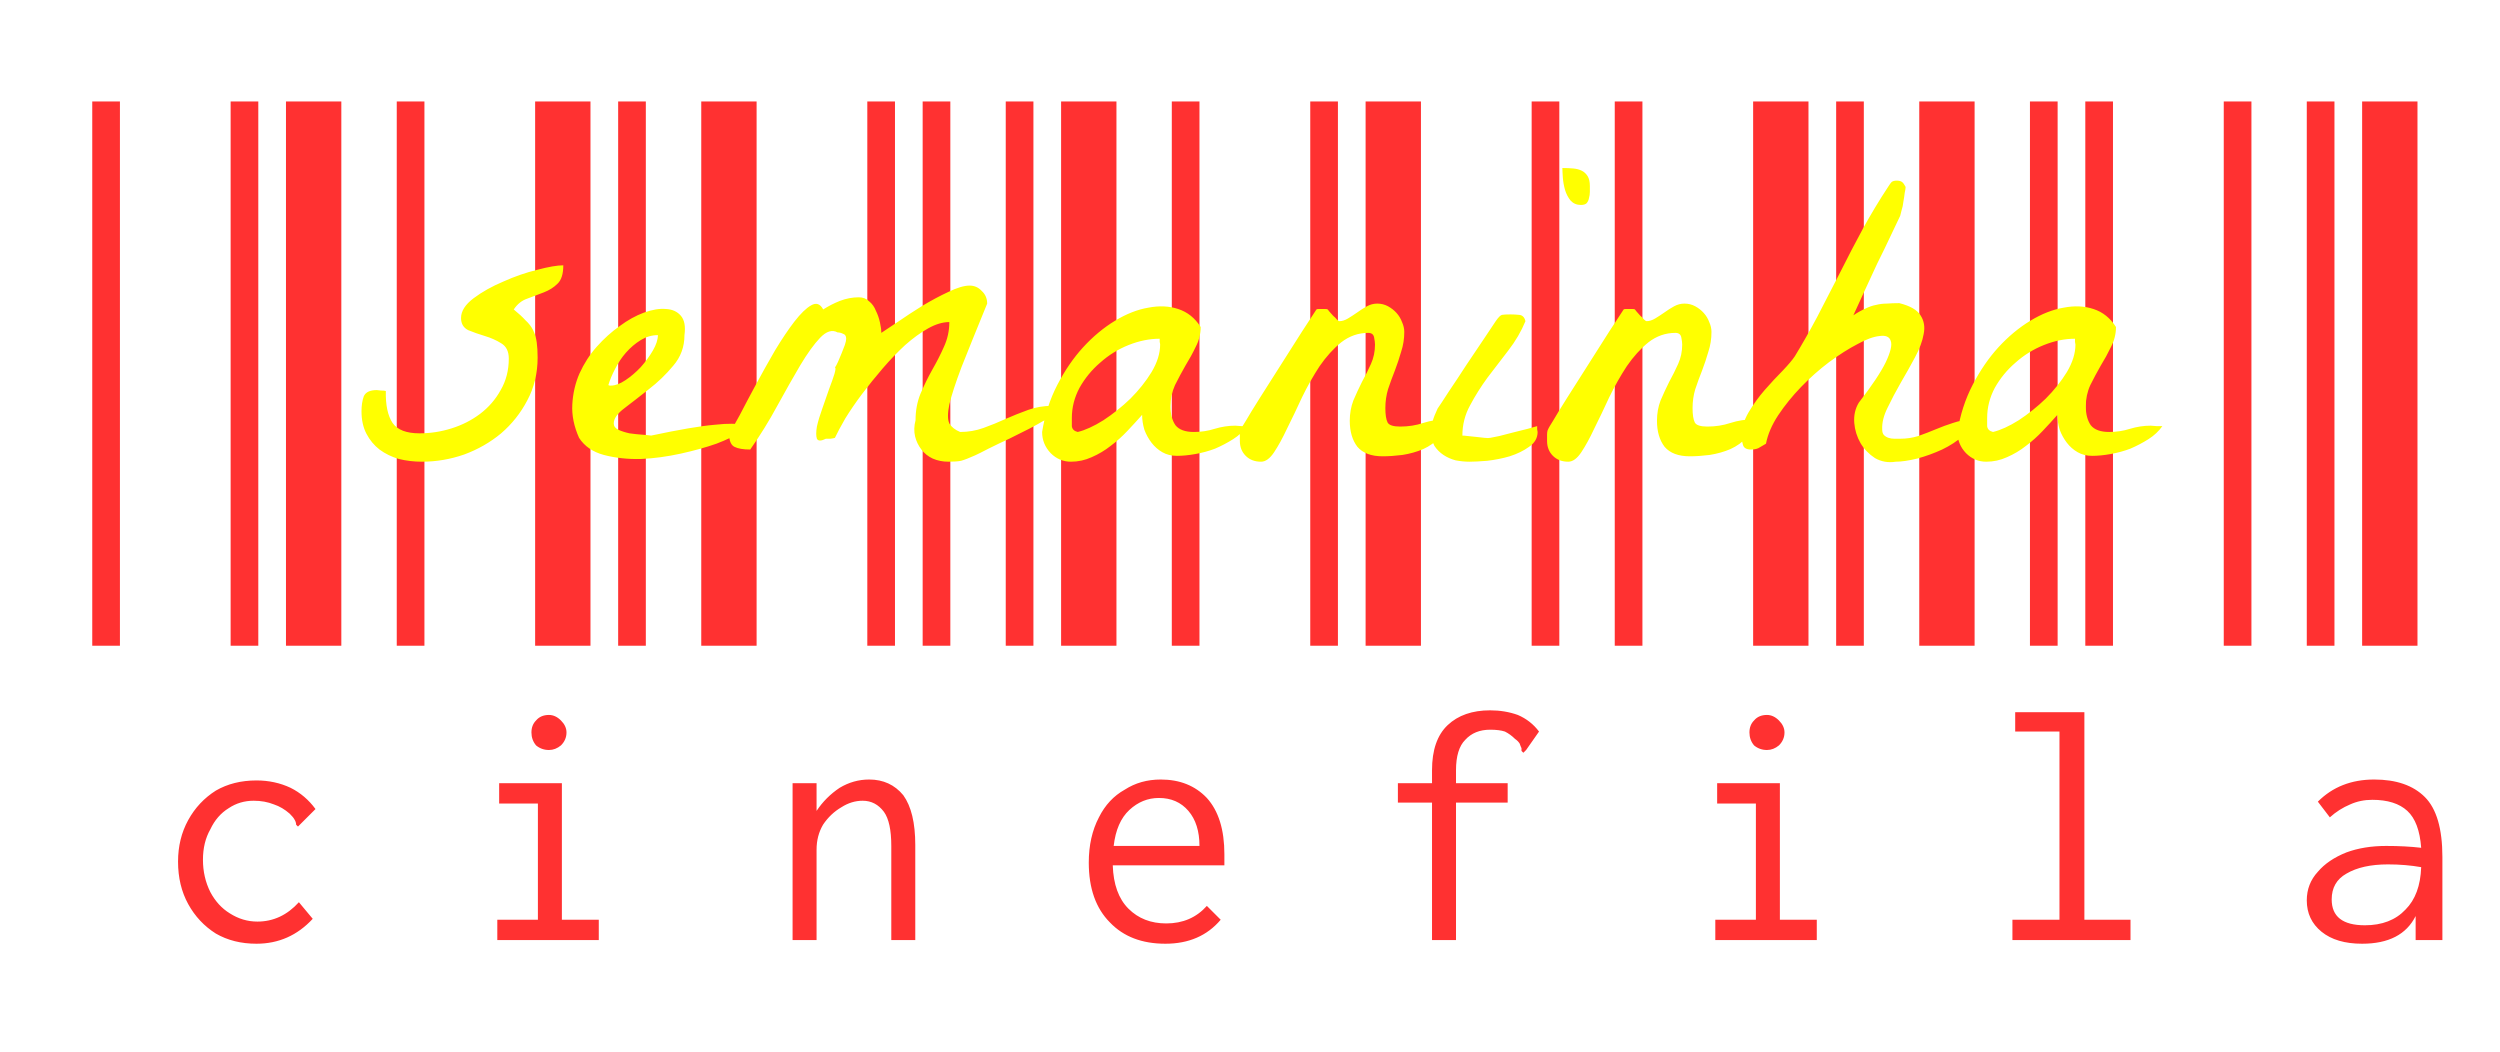
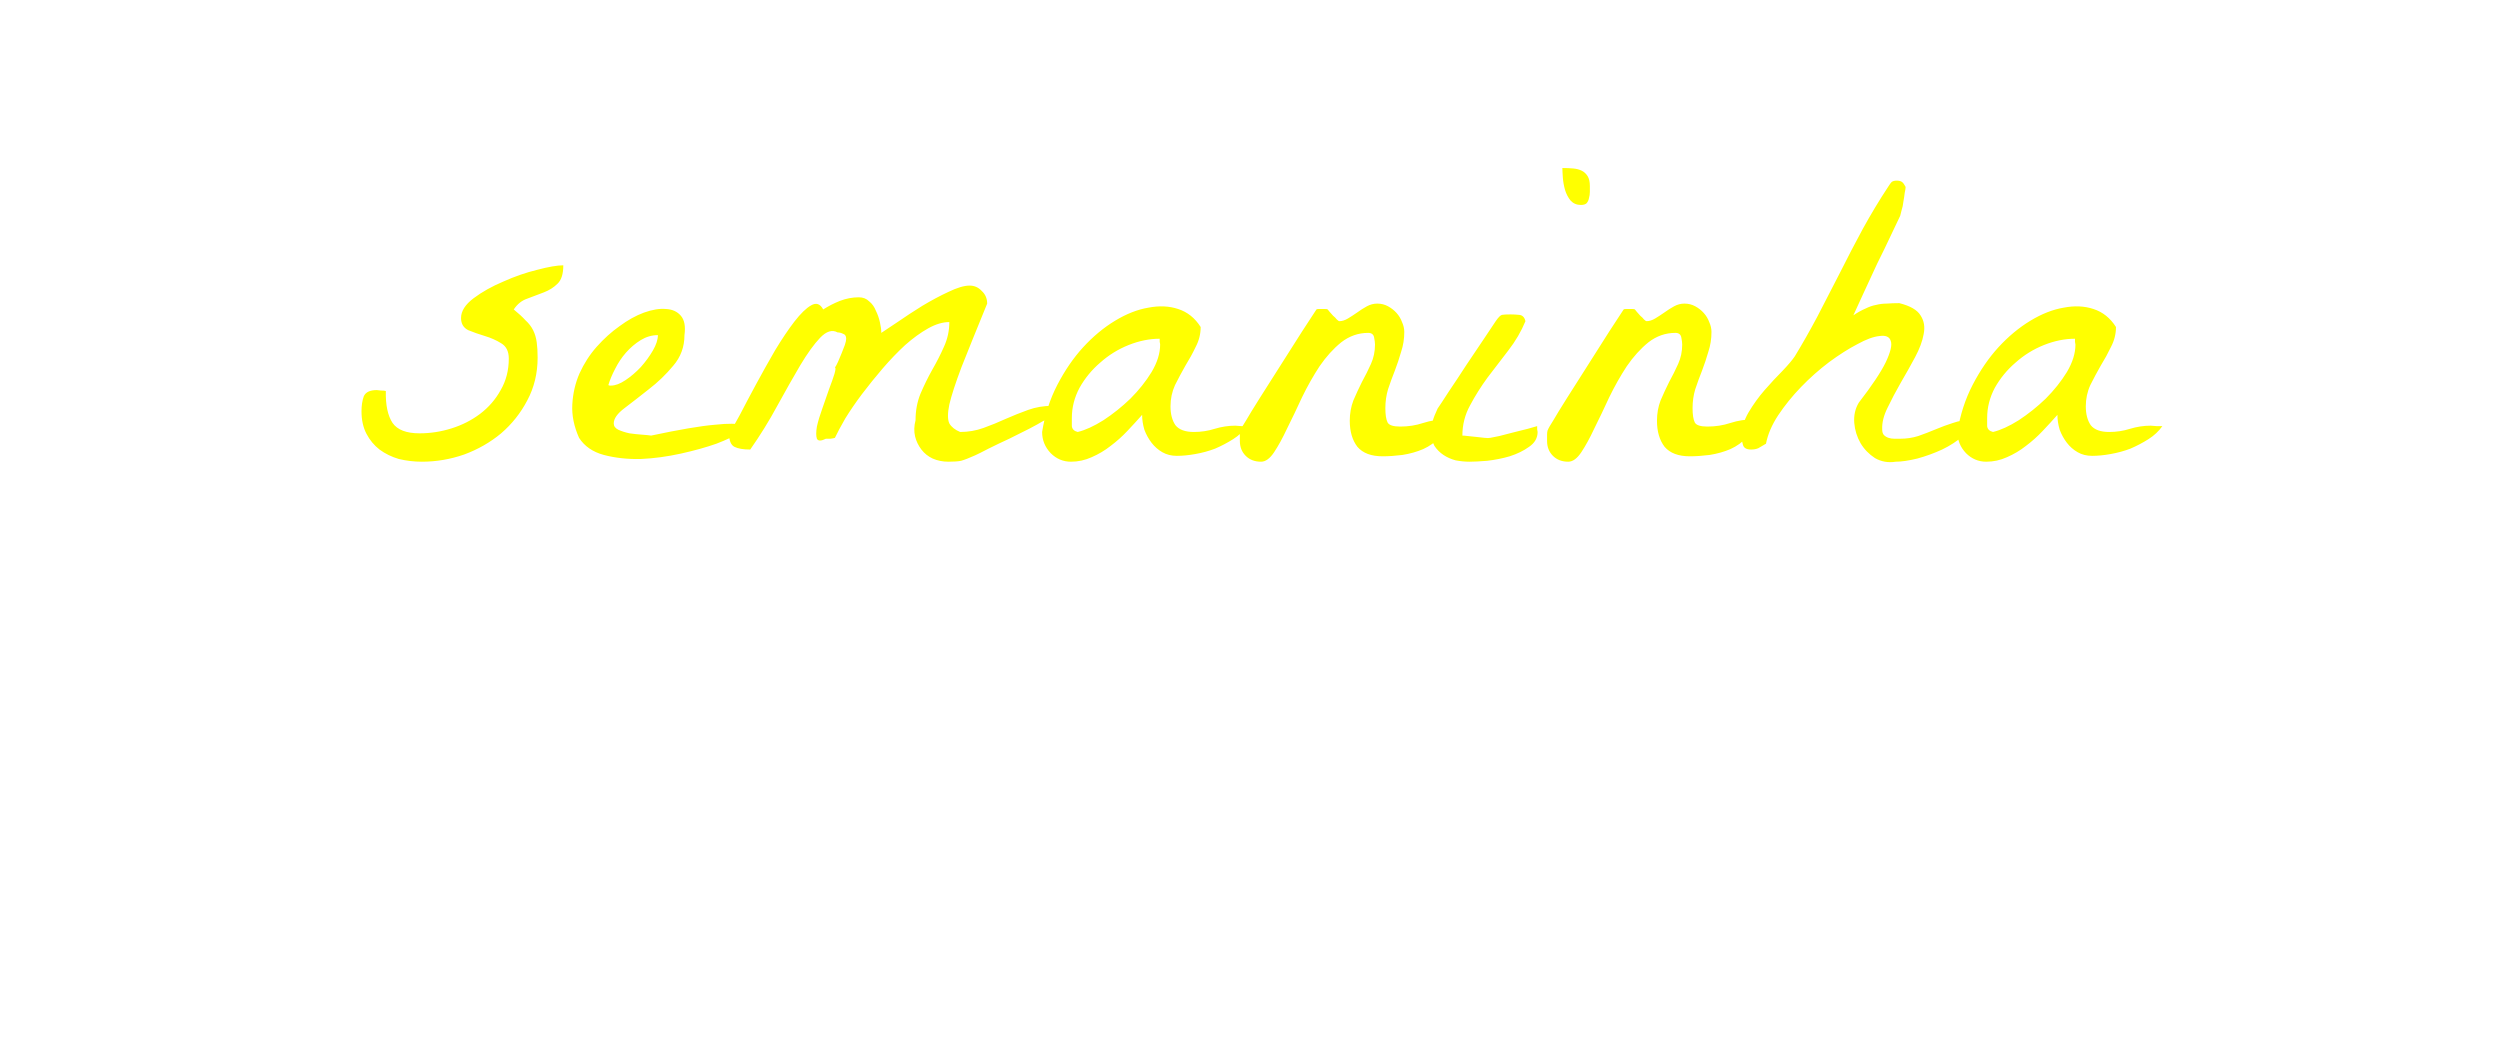
<svg xmlns="http://www.w3.org/2000/svg" width="271" height="114" viewBox="0 0 271 114" fill="none">
  <g clip-path="url(#clip0_1_10)">
    <g filter="url(#filter0_d_1_10)">
-       <path d="M8 68V9H11V68H8ZM23 68V9H26V68H23ZM29 68V9H35V68H29ZM25.8 100.3C24.133 100.3 22.667 99.933 21.4 99.2C20.133 98.4 19.133 97.333 18.4 96C17.667 94.667 17.3 93.133 17.3 91.4C17.3 89.733 17.667 88.233 18.4 86.9C19.133 85.567 20.133 84.5 21.4 83.7C22.667 82.967 24.133 82.6 25.8 82.6C27.133 82.6 28.367 82.867 29.5 83.4C30.567 83.933 31.467 84.7 32.2 85.7L30.5 87.4L30.3 87.6L30.1 87.4C30.1 87.2 30.033 87 29.9 86.8C29.833 86.667 29.667 86.467 29.4 86.2C28.867 85.733 28.3 85.4 27.7 85.2C27.033 84.933 26.3 84.8 25.5 84.8C24.5 84.8 23.6 85.067 22.8 85.6C21.933 86.133 21.267 86.9 20.8 87.9C20.267 88.833 20 89.933 20 91.2C20 92.467 20.267 93.633 20.8 94.7C21.333 95.7 22.033 96.467 22.9 97C23.833 97.6 24.833 97.9 25.9 97.9C27.633 97.9 29.133 97.2 30.4 95.8L31.9 97.6C30.233 99.4 28.2 100.3 25.8 100.3ZM41.008 68V9H44.008V68H41.008ZM56.008 68V9H62.008V68H56.008ZM65.008 68V9H68.008V68H65.008ZM51.908 97.7H56.308V85.1H52.108V82.9H58.908V97.7H62.908V99.9H51.908V97.7ZM57.508 79.3C56.974 79.3 56.508 79.133 56.108 78.8C55.775 78.4 55.608 77.933 55.608 77.4C55.608 76.867 55.775 76.433 56.108 76.1C56.441 75.7 56.908 75.5 57.508 75.5C57.974 75.5 58.408 75.7 58.808 76.1C59.208 76.5 59.408 76.933 59.408 77.4C59.408 77.933 59.208 78.4 58.808 78.8C58.408 79.133 57.974 79.3 57.508 79.3ZM74.016 68V9H80.016V68H74.016ZM92.016 68V9H95.016V68H92.016ZM98.016 68V9H101.016V68H98.016ZM83.916 82.9H86.516V85.9C87.182 84.9 88.016 84.067 89.016 83.4C90.016 82.8 91.082 82.5 92.216 82.5C93.749 82.5 94.982 83.067 95.916 84.2C96.782 85.4 97.216 87.2 97.216 89.6V99.9H94.616V89.7C94.616 87.967 94.349 86.733 93.816 86C93.216 85.2 92.449 84.8 91.516 84.8C90.716 84.8 89.949 85.033 89.216 85.5C88.416 85.967 87.749 86.6 87.216 87.4C86.749 88.2 86.516 89.1 86.516 90.1V99.9H83.916V82.9ZM107.023 68V9H110.023V68H107.023ZM113.023 68V9H119.023V68H113.023ZM125.023 68V9H128.023V68H125.023ZM124.323 100.3C121.79 100.3 119.79 99.533 118.323 98C116.79 96.467 116.023 94.3 116.023 91.5C116.023 89.633 116.39 88 117.123 86.6C117.79 85.267 118.723 84.267 119.923 83.6C121.057 82.867 122.357 82.5 123.823 82.5C125.89 82.5 127.557 83.167 128.823 84.5C130.09 85.9 130.723 87.933 130.723 90.6C130.723 90.867 130.723 91.267 130.723 91.8H118.623C118.69 93.867 119.257 95.433 120.323 96.5C121.39 97.567 122.757 98.1 124.423 98.1C126.223 98.1 127.69 97.467 128.823 96.2L130.323 97.7C128.857 99.433 126.857 100.3 124.323 100.3ZM128.023 89.7C128.023 88.1 127.623 86.833 126.823 85.9C126.023 84.967 124.957 84.5 123.623 84.5C122.423 84.5 121.357 84.933 120.423 85.8C119.49 86.667 118.923 87.967 118.723 89.7H128.023ZM140.031 68V9H143.031V68H140.031ZM146.031 68V9H152.031V68H146.031ZM164.031 68V9H167.031V68H164.031ZM153.231 85H149.531V82.9H153.231V81.5C153.231 79.3 153.798 77.667 154.931 76.6C156.065 75.533 157.598 75 159.531 75C160.598 75 161.598 75.167 162.531 75.5C163.465 75.9 164.231 76.5 164.831 77.3L163.431 79.3L163.131 79.6L162.931 79.4C162.931 79.333 162.931 79.233 162.931 79.1C162.865 78.967 162.798 78.8 162.731 78.6C162.598 78.4 162.431 78.233 162.231 78.1C161.898 77.767 161.531 77.5 161.131 77.3C160.731 77.167 160.198 77.1 159.531 77.1C158.398 77.1 157.498 77.467 156.831 78.2C156.165 78.867 155.831 79.967 155.831 81.5V82.9H161.431V85H155.831V99.9H153.231V85ZM173.039 68V9H176.039V68H173.039ZM188.039 68V9H194.039V68H188.039ZM197.039 68V9H200.039V68H197.039ZM183.939 97.7H188.339V85.1H184.139V82.9H190.939V97.7H194.939V99.9H183.939V97.7ZM189.539 79.3C189.006 79.3 188.539 79.133 188.139 78.8C187.806 78.4 187.639 77.933 187.639 77.4C187.639 76.867 187.806 76.433 188.139 76.1C188.472 75.7 188.939 75.5 189.539 75.5C190.006 75.5 190.439 75.7 190.839 76.1C191.239 76.5 191.439 76.933 191.439 77.4C191.439 77.933 191.239 78.4 190.839 78.8C190.439 79.133 190.006 79.3 189.539 79.3ZM206.047 68V9H212.047V68H206.047ZM218.047 68V9H221.047V68H218.047ZM224.047 68V9H227.047V68H224.047ZM216.147 97.7H221.247V77.3H216.447V75.2H223.947V97.7H228.947V99.9H216.147V97.7ZM239.055 68V9H242.055V68H239.055ZM248.055 68V9H251.055V68H248.055ZM254.055 68V9H260.055V68H254.055ZM255.355 82.5C257.755 82.5 259.588 83.133 260.855 84.4C262.121 85.667 262.755 87.833 262.755 90.9V99.9H259.855V97.3C258.855 99.3 256.921 100.3 254.055 100.3C252.188 100.3 250.721 99.867 249.655 99C248.588 98.133 248.055 97 248.055 95.6C248.055 94.4 248.455 93.367 249.255 92.5C249.988 91.633 251.021 90.933 252.355 90.4C253.621 89.933 255.055 89.7 256.655 89.7C258.055 89.7 259.321 89.767 260.455 89.9C260.321 88.033 259.821 86.7 258.955 85.9C258.088 85.1 256.821 84.7 255.155 84.7C254.288 84.7 253.488 84.867 252.755 85.2C251.955 85.533 251.221 86 250.555 86.6L249.255 84.9C250.855 83.3 252.888 82.5 255.355 82.5ZM254.355 98.3C256.221 98.3 257.688 97.733 258.755 96.6C259.821 95.533 260.388 94 260.455 92C259.321 91.8 258.121 91.7 256.855 91.7C254.988 91.7 253.488 92.033 252.355 92.7C251.288 93.3 250.755 94.233 250.755 95.5C250.755 97.367 251.955 98.3 254.355 98.3Z" fill="#FF3131" />
-     </g>
+       </g>
    <g filter="url(#filter1_d_1_10)">
      <path d="M38.187 43.58C38.187 42.962 38.268 42.425 38.431 41.969C38.626 41.513 39.098 41.285 39.847 41.285C39.912 41.285 40.058 41.301 40.286 41.334C40.547 41.334 40.726 41.35 40.823 41.383C40.791 42.913 41.035 44.068 41.556 44.85C42.077 45.598 43.053 45.973 44.485 45.973C45.657 45.973 46.813 45.794 47.952 45.435C49.092 45.078 50.117 44.557 51.028 43.873C51.972 43.157 52.721 42.294 53.274 41.285C53.86 40.276 54.153 39.137 54.153 37.867C54.153 37.086 53.877 36.533 53.323 36.207C52.802 35.882 52.217 35.621 51.565 35.426C50.914 35.23 50.312 35.019 49.759 34.791C49.238 34.531 48.977 34.091 48.977 33.473C48.977 32.724 49.433 32.008 50.345 31.324C51.256 30.641 52.33 30.038 53.567 29.518C54.804 28.964 56.025 28.541 57.23 28.248C58.467 27.922 59.41 27.76 60.062 27.76C60.062 28.704 59.85 29.371 59.427 29.762C59.036 30.152 58.548 30.462 57.962 30.689C57.376 30.917 56.774 31.145 56.155 31.373C55.569 31.568 55.081 31.959 54.69 32.545C55.211 32.968 55.634 33.359 55.96 33.717C56.318 34.042 56.595 34.4 56.79 34.791C56.985 35.182 57.116 35.621 57.181 36.109C57.246 36.565 57.278 37.118 57.278 37.77C57.278 39.462 56.904 41.008 56.155 42.408C55.439 43.775 54.495 44.964 53.323 45.973C52.151 46.949 50.817 47.714 49.319 48.268C47.822 48.788 46.292 49.049 44.73 49.049C43.883 49.049 43.053 48.951 42.239 48.756C41.458 48.528 40.758 48.186 40.14 47.73C39.554 47.275 39.082 46.705 38.724 46.022C38.366 45.338 38.187 44.524 38.187 43.58ZM61.77 46.461C61.217 45.224 60.973 44.02 61.038 42.848C61.103 41.643 61.364 40.52 61.819 39.478C62.308 38.404 62.926 37.444 63.675 36.598C64.456 35.719 65.286 34.97 66.165 34.352C67.044 33.7 67.923 33.212 68.802 32.887C69.713 32.561 70.511 32.431 71.194 32.496C71.878 32.529 72.415 32.773 72.806 33.228C73.196 33.684 73.326 34.384 73.196 35.328C73.196 36.598 72.789 37.704 71.976 38.648C71.194 39.592 70.315 40.439 69.339 41.188C68.395 41.936 67.516 42.62 66.702 43.238C65.921 43.824 65.53 44.378 65.53 44.898C65.53 45.191 65.693 45.419 66.019 45.582C66.377 45.745 66.784 45.875 67.239 45.973C67.695 46.038 68.151 46.087 68.606 46.119C69.062 46.152 69.388 46.184 69.583 46.217C72.643 45.566 74.938 45.175 76.468 45.045C77.998 44.882 78.958 44.898 79.349 45.094C79.739 45.257 79.658 45.533 79.105 45.924C78.584 46.282 77.77 46.672 76.663 47.096C75.556 47.486 74.27 47.844 72.806 48.17C71.341 48.495 69.892 48.691 68.46 48.756C67.028 48.788 65.693 48.642 64.456 48.316C63.252 47.991 62.356 47.372 61.77 46.461ZM70.315 35.328C69.664 35.328 69.046 35.507 68.46 35.865C67.874 36.223 67.337 36.679 66.849 37.232C66.393 37.753 66.002 38.339 65.677 38.99C65.351 39.609 65.107 40.195 64.944 40.748C65.009 40.781 65.058 40.797 65.091 40.797H65.237C65.693 40.797 66.214 40.602 66.8 40.211C67.386 39.82 67.939 39.348 68.46 38.795C68.981 38.209 69.42 37.607 69.778 36.988C70.136 36.37 70.315 35.816 70.315 35.328ZM101.81 49.049C101.191 49.049 100.621 48.935 100.101 48.707C99.612 48.479 99.205 48.154 98.88 47.73C98.554 47.307 98.326 46.835 98.196 46.315C98.066 45.761 98.082 45.175 98.245 44.557C98.245 43.515 98.424 42.555 98.782 41.676C99.173 40.764 99.596 39.902 100.052 39.088C100.54 38.242 100.963 37.411 101.321 36.598C101.712 35.751 101.907 34.856 101.907 33.912C101.191 33.912 100.426 34.14 99.612 34.596C98.799 35.051 97.968 35.654 97.122 36.402C96.308 37.151 95.495 37.997 94.681 38.941C93.899 39.853 93.151 40.781 92.435 41.725C91.751 42.636 91.149 43.515 90.628 44.361C90.14 45.208 89.765 45.908 89.505 46.461C89.44 46.493 89.277 46.526 89.017 46.559C88.756 46.559 88.593 46.559 88.528 46.559C88.007 46.819 87.682 46.819 87.552 46.559C87.454 46.266 87.454 45.826 87.552 45.24C87.682 44.654 87.877 44.003 88.138 43.287C88.398 42.538 88.642 41.839 88.87 41.188C89.13 40.504 89.326 39.95 89.456 39.527C89.586 39.072 89.603 38.844 89.505 38.844C89.603 38.714 89.716 38.502 89.847 38.209C89.977 37.916 90.107 37.607 90.237 37.281C90.368 36.956 90.481 36.663 90.579 36.402C90.677 36.109 90.726 35.882 90.726 35.719C90.726 35.426 90.612 35.247 90.384 35.182C90.189 35.084 89.993 35.035 89.798 35.035C89.212 34.71 88.577 34.905 87.894 35.621C87.243 36.305 86.526 37.297 85.745 38.6C84.996 39.869 84.166 41.334 83.255 42.994C82.376 44.622 81.399 46.2 80.325 47.73C79.576 47.73 79.007 47.633 78.616 47.438C78.226 47.242 78.03 46.754 78.03 45.973C78.291 45.615 78.681 44.947 79.202 43.971C79.723 42.962 80.309 41.855 80.96 40.65C81.611 39.446 82.295 38.225 83.011 36.988C83.759 35.751 84.459 34.71 85.11 33.863C85.794 32.984 86.396 32.398 86.917 32.105C87.47 31.78 87.91 31.926 88.235 32.545C88.789 32.187 89.391 31.878 90.042 31.617C90.726 31.357 91.409 31.227 92.093 31.227C92.549 31.227 92.923 31.373 93.216 31.666C93.541 31.926 93.785 32.268 93.948 32.691C94.144 33.082 94.29 33.505 94.388 33.961C94.485 34.384 94.534 34.758 94.534 35.084C94.892 34.856 95.478 34.465 96.292 33.912C97.138 33.326 98.034 32.74 98.978 32.154C99.954 31.568 100.898 31.064 101.81 30.641C102.754 30.185 103.519 29.957 104.104 29.957C104.625 29.957 105.065 30.152 105.423 30.543C105.813 30.901 106.009 31.357 106.009 31.91C104.837 34.775 103.909 37.07 103.226 38.795C102.575 40.52 102.135 41.871 101.907 42.848C101.712 43.792 101.712 44.475 101.907 44.898C102.135 45.289 102.526 45.598 103.079 45.826C103.958 45.826 104.804 45.68 105.618 45.387C106.432 45.094 107.229 44.768 108.011 44.41C108.825 44.052 109.638 43.727 110.452 43.434C111.266 43.141 112.129 42.994 113.04 42.994C113.04 43.352 112.942 43.694 112.747 44.02C112.584 44.312 112.324 44.54 111.966 44.703C111.705 44.866 111.233 45.126 110.55 45.484C109.899 45.81 109.183 46.168 108.401 46.559C107.62 46.917 106.871 47.275 106.155 47.633C105.472 47.991 104.983 48.235 104.69 48.365C104.039 48.658 103.535 48.853 103.177 48.951C102.851 49.016 102.396 49.049 101.81 49.049ZM111.966 45.826C112.259 43.971 112.812 42.262 113.626 40.699C114.44 39.137 115.368 37.786 116.409 36.647C117.483 35.475 118.639 34.514 119.876 33.766C121.113 33.017 122.317 32.545 123.489 32.35C124.661 32.122 125.735 32.171 126.712 32.496C127.721 32.822 128.535 33.473 129.153 34.449C129.153 35.198 128.974 35.914 128.616 36.598C128.291 37.281 127.916 37.965 127.493 38.648C127.103 39.332 126.728 40.032 126.37 40.748C126.045 41.464 125.882 42.229 125.882 43.043C125.882 43.889 126.061 44.573 126.419 45.094C126.81 45.582 127.477 45.826 128.421 45.826C129.202 45.826 129.951 45.712 130.667 45.484C131.416 45.257 132.164 45.143 132.913 45.143C133.043 45.143 133.255 45.159 133.548 45.191C133.873 45.191 134.085 45.191 134.183 45.191C133.792 45.745 133.287 46.217 132.669 46.607C132.05 46.998 131.399 47.34 130.716 47.633C130.032 47.893 129.316 48.089 128.567 48.219C127.851 48.349 127.184 48.414 126.565 48.414C125.979 48.414 125.459 48.284 125.003 48.023C124.547 47.763 124.157 47.421 123.831 46.998C123.506 46.575 123.245 46.103 123.05 45.582C122.887 45.029 122.806 44.492 122.806 43.971C122.317 44.524 121.78 45.11 121.194 45.728C120.641 46.315 120.039 46.852 119.388 47.34C118.769 47.828 118.086 48.235 117.337 48.56C116.621 48.886 115.872 49.049 115.091 49.049C114.244 49.049 113.512 48.74 112.894 48.121C112.275 47.47 111.966 46.705 111.966 45.826ZM115.188 44.312C115.188 44.573 115.188 44.866 115.188 45.191C115.221 45.517 115.433 45.728 115.823 45.826C116.637 45.631 117.565 45.208 118.606 44.557C119.648 43.873 120.625 43.092 121.536 42.213C122.448 41.301 123.213 40.341 123.831 39.332C124.45 38.29 124.759 37.297 124.759 36.353C124.759 36.288 124.743 36.191 124.71 36.06C124.71 35.898 124.71 35.784 124.71 35.719C123.603 35.719 122.48 35.947 121.341 36.402C120.201 36.858 119.176 37.493 118.265 38.307C117.353 39.088 116.604 39.999 116.019 41.041C115.465 42.083 115.188 43.173 115.188 44.312ZM133.401 46.803C133.401 46.51 133.401 46.282 133.401 46.119C133.401 45.956 133.418 45.81 133.45 45.68C133.515 45.517 133.597 45.354 133.694 45.191C133.792 45.029 133.922 44.817 134.085 44.557C134.345 44.101 134.834 43.303 135.55 42.164C136.266 41.025 137.031 39.82 137.845 38.551C138.659 37.281 139.424 36.077 140.14 34.938C140.888 33.798 141.409 33.001 141.702 32.545C141.735 32.512 141.816 32.496 141.946 32.496C142.109 32.496 142.223 32.496 142.288 32.496C142.353 32.496 142.467 32.496 142.63 32.496C142.793 32.496 142.89 32.512 142.923 32.545C142.955 32.578 143.021 32.659 143.118 32.789C143.248 32.919 143.379 33.066 143.509 33.228C143.672 33.359 143.802 33.489 143.899 33.619C144.03 33.749 144.127 33.815 144.192 33.815C144.485 33.815 144.795 33.717 145.12 33.522C145.446 33.326 145.771 33.115 146.097 32.887C146.455 32.626 146.813 32.398 147.171 32.203C147.529 32.008 147.903 31.91 148.294 31.91C148.717 31.91 149.108 32.008 149.466 32.203C149.824 32.398 150.133 32.643 150.394 32.935C150.654 33.228 150.849 33.554 150.979 33.912C151.142 34.27 151.224 34.628 151.224 34.986C151.224 35.735 151.11 36.451 150.882 37.135C150.687 37.818 150.459 38.502 150.198 39.185C149.938 39.837 149.694 40.504 149.466 41.188C149.271 41.839 149.173 42.522 149.173 43.238C149.173 43.954 149.254 44.475 149.417 44.801C149.58 45.094 150.035 45.24 150.784 45.24C151.663 45.24 152.493 45.11 153.274 44.85C154.088 44.589 154.918 44.459 155.765 44.459C155.765 45.24 155.521 45.891 155.032 46.412C154.576 46.933 153.991 47.356 153.274 47.682C152.591 47.975 151.842 48.186 151.028 48.316C150.247 48.414 149.531 48.463 148.88 48.463C147.643 48.463 146.731 48.121 146.146 47.438C145.592 46.721 145.315 45.777 145.315 44.605C145.315 43.824 145.446 43.092 145.706 42.408C145.999 41.725 146.308 41.057 146.634 40.406C146.992 39.755 147.317 39.104 147.61 38.453C147.903 37.802 148.05 37.102 148.05 36.353C148.05 36.158 148.017 35.898 147.952 35.572C147.887 35.247 147.675 35.084 147.317 35.084C146.243 35.084 145.267 35.426 144.388 36.109C143.541 36.793 142.76 37.656 142.044 38.697C141.36 39.739 140.726 40.862 140.14 42.066C139.586 43.271 139.049 44.394 138.528 45.435C138.04 46.477 137.568 47.34 137.112 48.023C136.657 48.707 136.185 49.049 135.696 49.049C135.013 49.049 134.459 48.837 134.036 48.414C133.613 47.991 133.401 47.454 133.401 46.803ZM154.153 45.826C154.153 45.37 154.202 44.98 154.3 44.654C154.397 44.296 154.576 43.84 154.837 43.287C155.065 42.962 155.472 42.343 156.058 41.432C156.676 40.52 157.311 39.56 157.962 38.551C158.646 37.542 159.28 36.598 159.866 35.719C160.485 34.807 160.908 34.172 161.136 33.815C161.429 33.391 161.657 33.163 161.819 33.131C161.982 33.098 162.291 33.082 162.747 33.082C163.04 33.082 163.349 33.098 163.675 33.131C164.033 33.163 164.261 33.391 164.358 33.815C163.903 34.921 163.284 35.979 162.503 36.988C161.754 37.965 161.006 38.941 160.257 39.918C159.541 40.895 158.906 41.904 158.353 42.945C157.799 43.954 157.522 45.045 157.522 46.217C157.653 46.217 157.848 46.233 158.108 46.266C158.401 46.298 158.711 46.331 159.036 46.363C159.362 46.396 159.655 46.428 159.915 46.461C160.208 46.493 160.42 46.493 160.55 46.461C160.745 46.428 161.071 46.363 161.526 46.266C162.015 46.135 162.519 46.005 163.04 45.875C163.593 45.745 164.114 45.615 164.603 45.484C165.091 45.354 165.433 45.257 165.628 45.191C165.628 45.257 165.628 45.37 165.628 45.533C165.66 45.663 165.677 45.761 165.677 45.826C165.677 46.477 165.368 47.014 164.749 47.438C164.163 47.861 163.463 48.203 162.649 48.463C161.868 48.691 161.054 48.853 160.208 48.951C159.394 49.016 158.759 49.049 158.304 49.049C157.815 49.049 157.311 49 156.79 48.902C156.302 48.772 155.862 48.577 155.472 48.316C155.081 48.056 154.756 47.73 154.495 47.34C154.267 46.917 154.153 46.412 154.153 45.826ZM168.362 17.213C168.785 17.213 169.176 17.229 169.534 17.262C169.892 17.294 170.201 17.376 170.462 17.506C170.722 17.636 170.934 17.831 171.097 18.092C171.259 18.352 171.341 18.71 171.341 19.166C171.341 19.361 171.341 19.573 171.341 19.801C171.341 20.029 171.308 20.256 171.243 20.484C171.211 20.68 171.129 20.859 170.999 21.021C170.869 21.152 170.657 21.217 170.364 21.217C169.909 21.217 169.534 21.054 169.241 20.729C168.981 20.403 168.785 20.029 168.655 19.605C168.525 19.15 168.444 18.694 168.411 18.238C168.379 17.783 168.362 17.441 168.362 17.213ZM166.702 46.803C166.702 46.51 166.702 46.282 166.702 46.119C166.702 45.956 166.718 45.81 166.751 45.68C166.816 45.517 166.897 45.354 166.995 45.191C167.093 45.029 167.223 44.817 167.386 44.557C167.646 44.101 168.134 43.303 168.851 42.164C169.567 41.025 170.332 39.82 171.146 38.551C171.959 37.281 172.724 36.077 173.44 34.938C174.189 33.798 174.71 33.001 175.003 32.545C175.035 32.512 175.117 32.496 175.247 32.496C175.41 32.496 175.524 32.496 175.589 32.496C175.654 32.496 175.768 32.496 175.931 32.496C176.093 32.496 176.191 32.512 176.224 32.545C176.256 32.578 176.321 32.659 176.419 32.789C176.549 32.919 176.679 33.066 176.81 33.228C176.972 33.359 177.103 33.489 177.2 33.619C177.33 33.749 177.428 33.815 177.493 33.815C177.786 33.815 178.095 33.717 178.421 33.522C178.746 33.326 179.072 33.115 179.397 32.887C179.756 32.626 180.114 32.398 180.472 32.203C180.83 32.008 181.204 31.91 181.595 31.91C182.018 31.91 182.409 32.008 182.767 32.203C183.125 32.398 183.434 32.643 183.694 32.935C183.955 33.228 184.15 33.554 184.28 33.912C184.443 34.27 184.524 34.628 184.524 34.986C184.524 35.735 184.41 36.451 184.183 37.135C183.987 37.818 183.759 38.502 183.499 39.185C183.239 39.837 182.994 40.504 182.767 41.188C182.571 41.839 182.474 42.522 182.474 43.238C182.474 43.954 182.555 44.475 182.718 44.801C182.881 45.094 183.336 45.24 184.085 45.24C184.964 45.24 185.794 45.11 186.575 44.85C187.389 44.589 188.219 44.459 189.065 44.459C189.065 45.24 188.821 45.891 188.333 46.412C187.877 46.933 187.291 47.356 186.575 47.682C185.892 47.975 185.143 48.186 184.329 48.316C183.548 48.414 182.832 48.463 182.181 48.463C180.944 48.463 180.032 48.121 179.446 47.438C178.893 46.721 178.616 45.777 178.616 44.605C178.616 43.824 178.746 43.092 179.007 42.408C179.3 41.725 179.609 41.057 179.935 40.406C180.293 39.755 180.618 39.104 180.911 38.453C181.204 37.802 181.351 37.102 181.351 36.353C181.351 36.158 181.318 35.898 181.253 35.572C181.188 35.247 180.976 35.084 180.618 35.084C179.544 35.084 178.567 35.426 177.688 36.109C176.842 36.793 176.061 37.656 175.345 38.697C174.661 39.739 174.026 40.862 173.44 42.066C172.887 43.271 172.35 44.394 171.829 45.435C171.341 46.477 170.869 47.34 170.413 48.023C169.957 48.707 169.485 49.049 168.997 49.049C168.313 49.049 167.76 48.837 167.337 48.414C166.914 47.991 166.702 47.454 166.702 46.803ZM204.495 49.049C203.681 49.179 202.933 49.049 202.249 48.658C201.598 48.235 201.077 47.698 200.687 47.047C200.296 46.363 200.068 45.631 200.003 44.85C199.938 44.036 200.101 43.303 200.491 42.652C201.924 40.797 202.9 39.332 203.421 38.258C203.942 37.151 204.121 36.386 203.958 35.963C203.828 35.507 203.421 35.328 202.737 35.426C202.086 35.491 201.289 35.784 200.345 36.305C199.401 36.793 198.375 37.444 197.269 38.258C196.194 39.072 195.185 39.967 194.241 40.943C193.297 41.92 192.467 42.945 191.751 44.02C191.067 45.061 190.628 46.087 190.433 47.096C190.107 47.291 189.83 47.454 189.603 47.584C189.375 47.682 189.114 47.73 188.821 47.73C188.333 47.73 188.04 47.568 187.942 47.242C187.845 46.917 187.796 46.575 187.796 46.217C187.796 45.403 188.04 44.573 188.528 43.727C189.049 42.848 189.635 42.034 190.286 41.285C190.97 40.504 191.621 39.804 192.239 39.185C192.858 38.535 193.297 38.014 193.558 37.623C194.371 36.288 195.185 34.856 195.999 33.326C196.813 31.764 197.627 30.185 198.44 28.59C199.254 26.962 200.084 25.367 200.931 23.805C201.81 22.21 202.721 20.696 203.665 19.264C203.828 19.003 203.958 18.824 204.056 18.727C204.186 18.629 204.365 18.58 204.593 18.58C204.853 18.58 205.049 18.629 205.179 18.727C205.309 18.824 205.439 19.003 205.569 19.264C205.569 19.394 205.537 19.605 205.472 19.898C205.439 20.191 205.39 20.517 205.325 20.875C205.293 21.201 205.228 21.51 205.13 21.803C205.065 22.096 205.016 22.291 204.983 22.389C204.788 22.779 204.463 23.463 204.007 24.439C203.551 25.416 203.047 26.458 202.493 27.564C201.972 28.671 201.468 29.762 200.979 30.836C200.491 31.878 200.133 32.659 199.905 33.18C200.394 32.854 200.833 32.61 201.224 32.447C201.614 32.252 201.989 32.122 202.347 32.057C202.737 31.959 203.128 31.91 203.519 31.91C203.942 31.878 204.397 31.861 204.886 31.861C206.058 32.154 206.823 32.594 207.181 33.18C207.571 33.766 207.685 34.449 207.522 35.23C207.392 35.979 207.083 36.809 206.595 37.721C206.106 38.632 205.586 39.56 205.032 40.504C204.511 41.415 204.039 42.31 203.616 43.19C203.193 44.036 202.998 44.817 203.03 45.533C203.03 45.826 203.095 46.038 203.226 46.168C203.356 46.298 203.519 46.396 203.714 46.461C203.909 46.526 204.121 46.559 204.349 46.559C204.576 46.559 204.788 46.559 204.983 46.559C205.667 46.559 206.318 46.461 206.937 46.266C207.588 46.038 208.222 45.794 208.841 45.533C209.459 45.273 210.078 45.045 210.696 44.85C211.347 44.622 212.015 44.508 212.698 44.508C212.698 45.126 212.389 45.712 211.771 46.266C211.152 46.819 210.403 47.307 209.524 47.73C208.678 48.121 207.783 48.447 206.839 48.707C205.895 48.935 205.114 49.049 204.495 49.049ZM211.185 45.826C211.478 43.971 212.031 42.262 212.845 40.699C213.659 39.137 214.586 37.786 215.628 36.647C216.702 35.475 217.858 34.514 219.095 33.766C220.332 33.017 221.536 32.545 222.708 32.35C223.88 32.122 224.954 32.171 225.931 32.496C226.94 32.822 227.754 33.473 228.372 34.449C228.372 35.198 228.193 35.914 227.835 36.598C227.509 37.281 227.135 37.965 226.712 38.648C226.321 39.332 225.947 40.032 225.589 40.748C225.263 41.464 225.101 42.229 225.101 43.043C225.101 43.889 225.28 44.573 225.638 45.094C226.028 45.582 226.696 45.826 227.64 45.826C228.421 45.826 229.17 45.712 229.886 45.484C230.634 45.257 231.383 45.143 232.132 45.143C232.262 45.143 232.474 45.159 232.767 45.191C233.092 45.191 233.304 45.191 233.401 45.191C233.011 45.745 232.506 46.217 231.888 46.607C231.269 46.998 230.618 47.34 229.935 47.633C229.251 47.893 228.535 48.089 227.786 48.219C227.07 48.349 226.403 48.414 225.784 48.414C225.198 48.414 224.677 48.284 224.222 48.023C223.766 47.763 223.375 47.421 223.05 46.998C222.724 46.575 222.464 46.103 222.269 45.582C222.106 45.029 222.024 44.492 222.024 43.971C221.536 44.524 220.999 45.11 220.413 45.728C219.86 46.315 219.257 46.852 218.606 47.34C217.988 47.828 217.304 48.235 216.556 48.56C215.84 48.886 215.091 49.049 214.31 49.049C213.463 49.049 212.731 48.74 212.112 48.121C211.494 47.47 211.185 46.705 211.185 45.826ZM214.407 44.312C214.407 44.573 214.407 44.866 214.407 45.191C214.44 45.517 214.651 45.728 215.042 45.826C215.856 45.631 216.784 45.208 217.825 44.557C218.867 43.873 219.843 43.092 220.755 42.213C221.666 41.301 222.431 40.341 223.05 39.332C223.668 38.29 223.978 37.297 223.978 36.353C223.978 36.288 223.961 36.191 223.929 36.06C223.929 35.898 223.929 35.784 223.929 35.719C222.822 35.719 221.699 35.947 220.56 36.402C219.42 36.858 218.395 37.493 217.483 38.307C216.572 39.088 215.823 39.999 215.237 41.041C214.684 42.083 214.407 43.173 214.407 44.312Z" fill="#FFFF00" />
    </g>
  </g>
  <defs>
    <filter id="filter0_d_1_10" x="8" y="9" width="256.755" height="93.3" filterUnits="userSpaceOnUse" color-interpolation-filters="sRGB">
      <feFlood flood-opacity="0" result="BackgroundImageFix" />
      <feColorMatrix in="SourceAlpha" type="matrix" values="0 0 0 0 0 0 0 0 0 0 0 0 0 0 0 0 0 0 127 0" result="hardAlpha" />
      <feOffset dx="2" dy="2" />
      <feComposite in2="hardAlpha" operator="out" />
      <feColorMatrix type="matrix" values="0 0 0 0 0 0 0 0 0 0 0 0 0 0 0 0 0 0 0.5 0" />
      <feBlend mode="normal" in2="BackgroundImageFix" result="effect1_dropShadow_1_10" />
      <feBlend mode="normal" in="SourceGraphic" in2="effect1_dropShadow_1_10" result="shape" />
    </filter>
    <filter id="filter1_d_1_10" x="38.187" y="17.213" width="196.215" height="33.031" filterUnits="userSpaceOnUse" color-interpolation-filters="sRGB">
      <feFlood flood-opacity="0" result="BackgroundImageFix" />
      <feColorMatrix in="SourceAlpha" type="matrix" values="0 0 0 0 0 0 0 0 0 0 0 0 0 0 0 0 0 0 127 0" result="hardAlpha" />
      <feOffset dx="1" dy="1" />
      <feComposite in2="hardAlpha" operator="out" />
      <feColorMatrix type="matrix" values="0 0 0 0 0 0 0 0 0 0 0 0 0 0 0 0 0 0 0.5 0" />
      <feBlend mode="normal" in2="BackgroundImageFix" result="effect1_dropShadow_1_10" />
      <feBlend mode="normal" in="SourceGraphic" in2="effect1_dropShadow_1_10" result="shape" />
    </filter>
    <clipPath id="clip0_1_10">
      <rect width="271" height="114" fill="white" />
    </clipPath>
  </defs>
</svg>